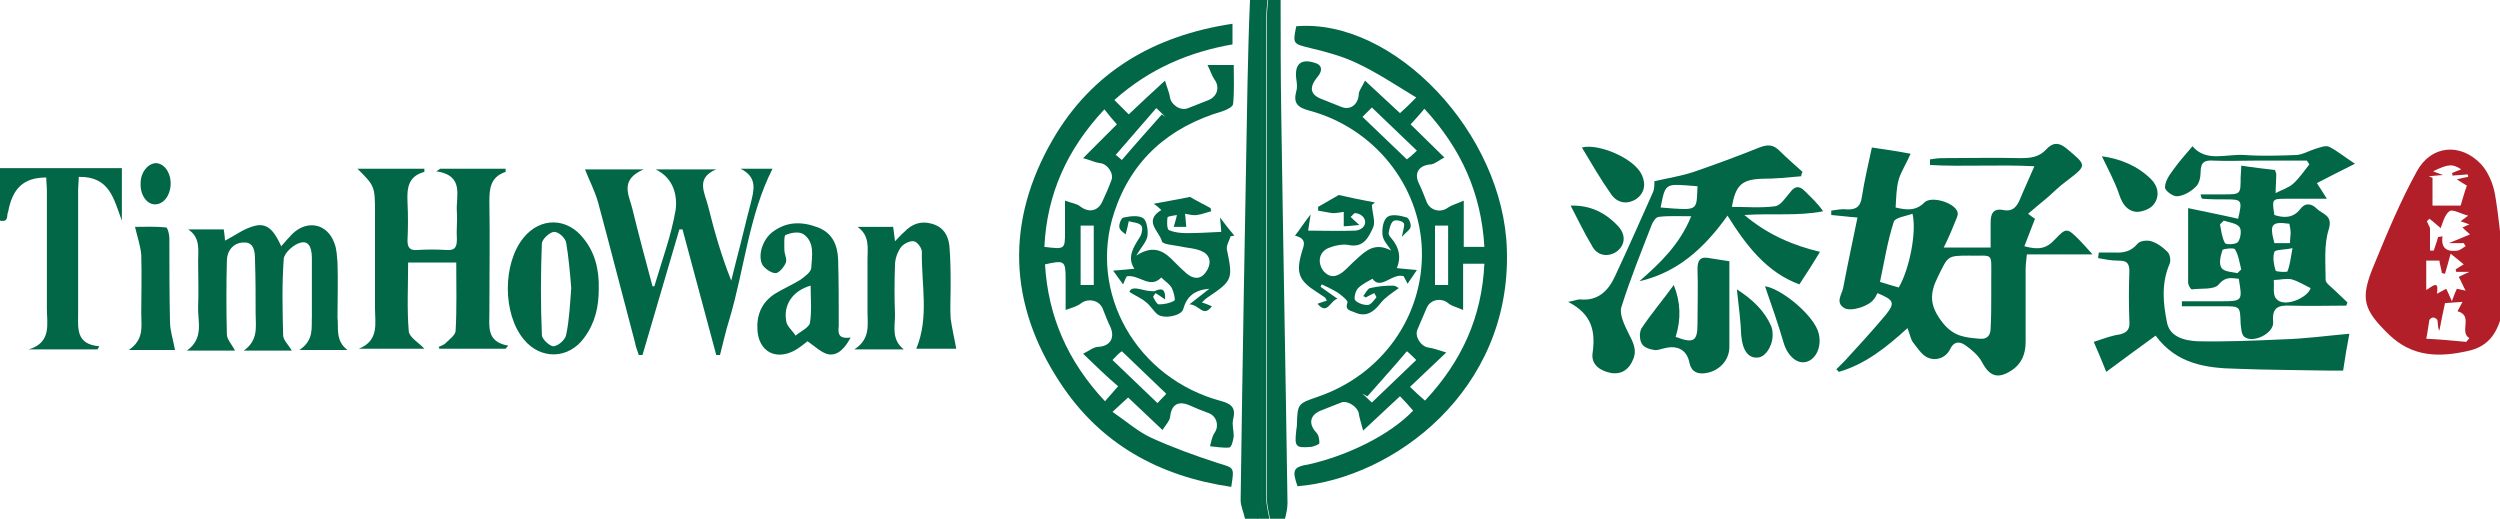
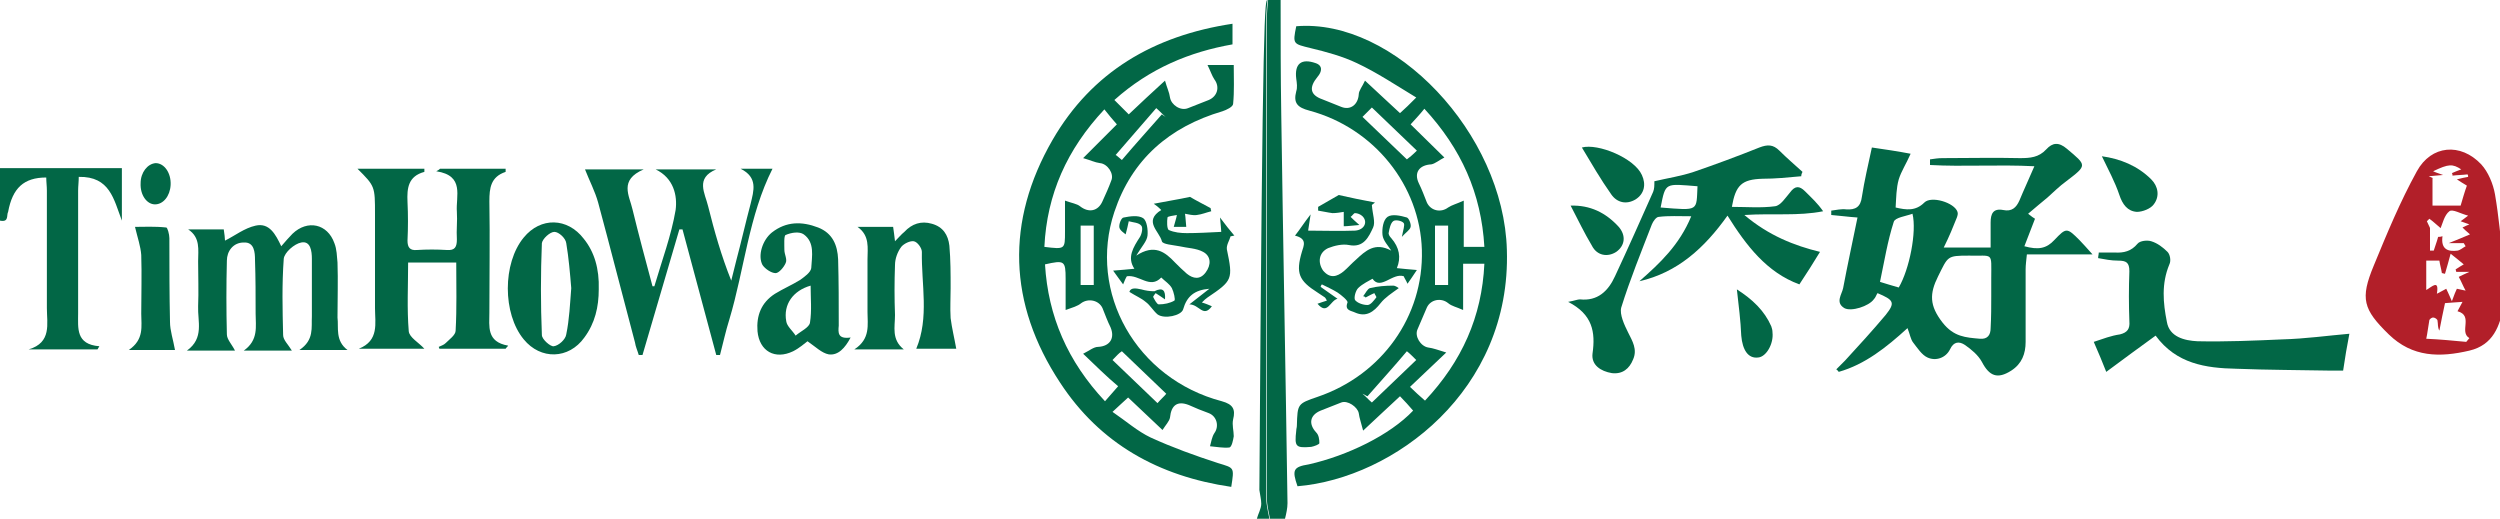
<svg xmlns="http://www.w3.org/2000/svg" version="1.1" id="Layer_1" x="0px" y="0px" viewBox="0 0 400 83" style="enable-background:new 0 0 400 83;" xml:space="preserve">
  <style type="text/css">
	.st0{fill:#B21F29;}
	.st1{fill:#026746;}
</style>
  <g>
    <path class="st0" d="M400.9,48.1c-0.1,0.2-0.2,0.5-0.3,0.7c-0.6,3.4-1.7,6.4-5.5,7.3c-4.7,1.1-9.1,1.1-12.9-2.6   c-4.1-4-4.6-5.7-2.4-11c2.1-5.1,4.2-10.2,6.9-15.1c2.3-4.2,7-4.6,10.3-1.1c1.1,1.2,1.9,3.1,2.2,4.8c0.6,3.5,0.9,7,1.3,10.5   c0.1,0.8,0.3,1.6,0.4,2.3C400.9,45.4,400.9,46.8,400.9,48.1z M388.6,28.2c0.5,0.2,0.9,0.4,0.6,0.3c0,1.7,0,3.1,0,4.4   c1.7,0,3,0,4.5,0c0.3-1,0.6-2.1,1-3.2c-0.5-0.3-1-0.6-1.6-1c0.7-0.2,1.3-0.3,1.8-0.4c0-0.1,0-0.3-0.1-0.4c-0.8,0.1-1.6,0.1-2.4,0.2   c0-0.1,0-0.3-0.1-0.4c0.5-0.2,0.9-0.4,1.5-0.6c-1.4-0.9-2-0.9-4.5,0.3c0.4,0.2,0.8,0.3,1.6,0.6C390,28.1,389.4,28.1,388.6,28.2z    M394.6,54.7c0.2-0.2,0.3-0.4,0.5-0.6c-1.7-1,0.7-3.6-1.9-4.3c0.2-0.4,0.5-0.9,0.8-1.5c-1.1,0.1-1.9,0.1-2.8,0.2   c-0.3,1.3-0.6,2.9-0.9,4.4c-0.3-0.5-0.2-1.1-0.3-1.6c0-0.2-0.4-0.5-0.7-0.5c-0.2,0-0.5,0.2-0.6,0.4c-0.2,1.1-0.3,2.1-0.5,3   C390.4,54.3,392.5,54.5,394.6,54.7z M393.1,46.2c0.5,0.1,0.9,0.2,1.4,0.3c-0.4-0.7-0.7-1.5-1.1-2.2c0.4-0.2,0.8-0.4,1.7-0.8   c-1.1,0-1.6,0-2.1,0c0-0.1-0.1-0.3-0.1-0.4c0.5-0.3,0.9-0.6,1.3-0.8c-0.6-0.5-1.2-1-2.1-1.7c-0.3,1.1-0.6,2.2-0.9,3.2   c-0.2,0-0.3-0.1-0.5-0.1c-0.1-0.7-0.3-1.3-0.4-2c-0.8,0-1.4,0-2.1,0c0,1.5,0,3,0,4.7c0.9-0.5,2.1-1.8,1.7,0.6   c0.6-0.3,1.1-0.6,1.5-0.8c0.3,0.6,0.5,1.1,0.9,2C392.7,47.1,392.9,46.6,393.1,46.2z M388.8,36.5c0,1.6,0,2.6,0,3.6   c0.2,0,0.4,0,0.6,0c0.2-0.7,0.5-1.4,0.7-2.2c0.2,0,0.4,0,0.7-0.1c-0.3,2.1,0.9,2.5,2.4,2.3c0.5-0.1,0.9-0.5,1.3-0.7   c-0.1-0.2-0.2-0.3-0.3-0.5c-0.7,0-1.4,0-2.4,0c1.3-0.5,2.2-0.9,3.4-1.4c-0.6-0.5-0.9-0.8-1.2-1.1c0.4-0.2,0.6-0.3,1.1-0.5   c-0.5-0.2-0.9-0.3-1.4-0.5c0.4-0.3,0.7-0.5,1.2-0.9c-1.2-0.3-2.5-1.1-3-0.7c-0.8,0.6-1.1,2-1.4,2.7c-0.5-0.4-1.1-1-1.8-1.5   c-0.1,0.1-0.3,0.3-0.4,0.4C388.5,35.9,388.8,36.4,388.8,36.5z" />
-     <path class="st1" d="M199.2,83c-0.2-1-0.7-2-0.7-3c0.3-22.2,0.7-44.4,1.1-66.6c0.1-4.5,0.2-8.9,0.4-13.4c0.5,0,1.1,0,1.6,0   c0.1,0.7,0.3,1.4,0.3,2.2c0,26.1,0,52.3,0,78.4c0,0.8-0.4,1.6-0.7,2.4C200.6,83,199.9,83,199.2,83z" />
    <path class="st1" d="M204.9,0c0,6.1,0,12.1,0.1,18.2c0.3,20.8,0.7,41.5,1,62.3c0,0.8-0.2,1.7-0.4,2.5c-0.8,0-1.6,0-2.4,0   c-0.2-1.1-0.5-2.2-0.5-3.3c0-25.6,0-51.1,0-76.7c0-1,0.1-2,0.2-3C203.5,0,204.2,0,204.9,0z" />
    <path class="st1" d="M0,26.9c6.5,0,12.9,0,19.5,0c0,2.9,0,5.7,0,8.4c-1.3-3.4-1.9-7.1-6.9-7c0,0.8-0.1,1.5-0.1,2.2   c0,6.5,0,13.1,0,19.6c0,2.4-0.4,5,3.4,5.3c-0.1,0.2-0.2,0.3-0.3,0.5c-3.7,0-7.4,0-11,0c3.7-1.1,2.9-4.1,2.9-6.6   c0-6.3,0-12.6,0-18.8c0-0.7-0.1-1.4-0.1-2.1c-3.6,0-5.4,1.7-6.1,5.5C1,34.4,1.5,35.6,0,35.3C0,32.5,0,29.7,0,26.9z" />
-     <path class="st1" d="M202.8,0c-0.1,1-0.2,2-0.2,3c0,25.6,0,51.1,0,76.7c0,1.1,0.3,2.2,0.5,3.3c-0.7,0-1.3,0-2,0   c0.2-0.8,0.7-1.6,0.7-2.4c0-26.1,0-52.3,0-78.4c0-0.7-0.2-1.4-0.3-2.2C202,0,202.4,0,202.8,0z" />
+     <path class="st1" d="M202.8,0c-0.1,1-0.2,2-0.2,3c0,25.6,0,51.1,0,76.7c0,1.1,0.3,2.2,0.5,3.3c-0.7,0-1.3,0-2,0   c0.2-0.8,0.7-1.6,0.7-2.4c0-0.7-0.2-1.4-0.3-2.2C202,0,202.4,0,202.8,0z" />
    <path class="st1" d="M178.3,16c0.8,0.8,1.5,1.5,2.3,2.3c1.9-1.8,3.6-3.4,5.8-5.4c0.3,1.1,0.7,1.9,0.8,2.7c0.2,1.2,1.7,2.2,2.9,1.7   c1.1-0.4,2.2-0.9,3.3-1.3c1.4-0.6,1.8-2.1,0.9-3.3c-0.4-0.6-0.6-1.3-1.1-2.3c1.7,0,2.8,0,4.2,0c0,2.1,0.1,4.2-0.1,6.2   c0,0.5-1.1,1-1.7,1.2c-8.5,2.5-14.5,7.7-17.3,16.1c-4.3,12.9,3.5,26.7,17.2,30.3c1.8,0.5,2.2,1.3,1.8,2.9c-0.2,0.9,0.1,1.8,0.1,2.7   c-0.1,0.6-0.3,1.7-0.7,1.8c-1,0.1-2-0.1-3.1-0.2c0.2-0.7,0.3-1.5,0.7-2.1c0.8-1.1,0.4-2.7-0.9-3.2c-1.1-0.4-2.1-0.8-3.2-1.3   c-1.8-0.7-2.8,0-3,2c-0.1,0.6-0.7,1.2-1.2,2c-1.9-1.8-3.6-3.4-5.5-5.2c-0.8,0.7-1.5,1.4-2.5,2.3c2.2,1.5,4,3.1,6.1,4.1   c3.5,1.6,7.1,2.9,10.8,4.1c2.6,0.8,2.6,0.6,2.1,3.8c-11.6-1.7-21-6.9-27.4-16.7c-8.3-12.6-8.7-25.8-1.2-38.8   c6.3-10.9,16.2-16.7,28.8-18.6c0,1.2,0,2.1,0,3.3C190.4,8.3,184,10.9,178.3,16z M170.4,32.1c1.1,0.4,1.9,0.5,2.4,0.9   c1.4,1.1,2.9,0.8,3.6-0.8c0.5-1.1,1-2.2,1.4-3.3c0.5-1.1-0.6-2.7-1.8-2.8c-0.8-0.1-1.6-0.5-2.7-0.8c2.1-2.1,3.8-3.8,5.4-5.4   c-0.7-0.8-1.3-1.5-2-2.4c-6,6.4-9.2,13.6-9.6,22c3.3,0.4,3.3,0.4,3.3-2.4C170.4,35.6,170.4,34.2,170.4,32.1z M173.3,56.6   c1-0.5,1.7-1.1,2.4-1.1c1.9-0.1,2.7-1.4,2-3.1c-0.5-1-0.9-2.1-1.3-3.1c-0.6-1.3-2.3-1.6-3.4-0.8c-0.6,0.5-1.4,0.7-2.5,1.1   c0-2.1,0-3.5,0-5c0-2.9-0.2-3-3.3-2.3c0.5,8.3,3.6,15.5,9.6,21.9c0.8-0.9,1.4-1.6,2.1-2.4C177,60.2,175.4,58.6,173.3,56.6z    M178,57.6c2.4,2.3,4.8,4.6,7.2,6.9c0.6-0.7,1.1-1.1,1.4-1.5c-2.4-2.3-4.7-4.5-7.1-6.8C179,56.5,178.6,57,178,57.6z M179.5,25.6   c2.2-2.6,4.3-4.9,6.4-7.3c0.2,0.2,0.5,0.3,0.7,0.5c-0.5-0.4-0.9-0.9-1.6-1.5c-2.2,2.5-4.3,5-6.5,7.5   C178.6,24.8,179,25.2,179.5,25.6z M172.9,36.1c0,3.3,0,6.4,0,9.5c0.8,0,1.4,0,2.1,0c0-3.2,0-6.3,0-9.5   C174.4,36.1,173.7,36.1,172.9,36.1z" />
    <path class="st1" d="M70.4,27c3.5,0,7,0,10.5,0c0,0.2,0,0.5,0,0.5c-2.4,0.8-2.6,2.6-2.6,4.7c0.1,5.9,0,11.9,0,17.8   c0,2.2-0.5,4.7,3,5.3c-0.1,0.2-0.3,0.3-0.4,0.5c-3.5,0-7,0-10.6,0c0-0.1-0.1-0.2-0.1-0.3c0.4-0.2,0.8-0.3,1.1-0.6   c0.6-0.6,1.6-1.3,1.6-2c0.2-3.6,0.1-7.2,0.1-10.9c-2.6,0-5,0-7.7,0c0,3.7-0.2,7.4,0.1,11c0.1,1,1.6,1.8,2.5,2.8c-3.5,0-7,0-10.5,0   c3.3-1.3,2.6-4.1,2.6-6.5c0-5,0-10,0-15c0-4.5,0-4.5-2.8-7.3c3.7,0,7.2,0,10.7,0c0,0.2,0,0.5,0,0.5c-2.6,0.7-2.8,2.6-2.7,4.8   c0.1,2.1,0.1,4.1,0,6.2c0,1.1,0.4,1.6,1.5,1.5c1.6-0.1,3.2-0.1,4.8,0c1.3,0.1,1.6-0.5,1.6-1.7c-0.1-1.5,0.1-2.9,0-4.4   c-0.2-2.5,1.3-5.8-3.3-6.5C70,27.3,70.2,27.2,70.4,27z" />
    <path class="st1" d="M104.7,45.8c1.2-4.1,2.7-8.1,3.4-12.2c0.3-2.3-0.3-5.1-3.2-6.5c3.2,0,6.4,0,9.7,0c-3.4,1.4-1.8,3.8-1.3,5.9   c1,4,2.1,7.9,3.7,11.9c0.3-1.1,0.5-2.1,0.8-3.2c0.8-3,1.5-6.1,2.3-9.1c0.5-2.1,1.2-4.2-1.6-5.6c1.8,0,3.6,0,5.1,0   c-3.8,7.5-4.5,16.1-6.9,24.1c-0.6,1.9-1,3.8-1.5,5.7c-0.2,0-0.4,0-0.6,0c-1.8-6.7-3.6-13.4-5.4-20.1c-0.2,0-0.3,0-0.5,0   c-2,6.7-3.9,13.4-5.9,20.1c-0.2,0-0.4,0-0.6,0c-0.2-0.7-0.5-1.3-0.6-2c-2-7.5-3.9-15-5.9-22.4c-0.5-1.8-1.4-3.5-2.1-5.3   c2.6,0,5.6,0,9.4,0c-4,1.7-2.3,4.2-1.8,6.4c1,4.1,2.1,8.2,3.2,12.3C104.3,45.8,104.5,45.8,104.7,45.8z" />
    <path class="st1" d="M55.6,56c-2.4,0-4.8,0-7.7,0c2.4-1.6,1.9-3.6,2-5.4c0-3.1,0-6.1,0-9.2c0-1.2-0.2-2.9-1.7-2.6   c-1.1,0.2-2.7,1.6-2.8,2.6c-0.3,4.1-0.2,8.1-0.1,12.2c0,0.8,0.8,1.5,1.4,2.5c-2.5,0-4.8,0-7.7,0c2.4-1.7,1.9-3.9,1.9-5.9   c0-2.9,0-5.7-0.1-8.6c0-1.2-0.1-2.9-1.8-2.8c-1.7,0-2.7,1.4-2.7,2.9c-0.1,3.9-0.1,7.9,0,11.8c0,0.8,0.8,1.6,1.3,2.6   c-2.5,0-4.9,0-7.7,0c2.8-2,1.7-4.7,1.8-7.1c0.1-2.4,0-4.8,0-7.2c0-1.8,0.4-3.8-1.6-5.1c1.9,0,3.7,0,5.7,0c0.1,0.7,0.2,1.4,0.2,1.8   c1.6-0.8,3.1-2,4.9-2.4c2.2-0.5,3.2,1.4,4.1,3.3c0.7-0.8,1.2-1.4,1.8-2c2.4-2.3,5.6-1.6,6.7,1.5c0.4,1,0.4,2.1,0.5,3.1   c0.1,2.9,0,5.9,0,8.8C54.2,52.4,53.6,54.5,55.6,56z" />
    <path class="st1" d="M136.7,55.9c2.6-1.7,2.1-3.9,2.1-6c0-2.8,0-5.6,0-8.4c0-1.8,0.4-3.8-1.6-5.2c1.9,0,3.7,0,5.7,0   c0.1,0.7,0.2,1.4,0.3,2.3c0.6-0.6,1-1.1,1.5-1.5c1.2-1.3,2.7-1.8,4.4-1.3c1.8,0.5,2.6,1.8,2.8,3.5c0.2,2.3,0.2,4.5,0.2,6.8   c0,1.6-0.1,3.2,0,4.8c0.2,1.6,0.6,3.2,0.9,4.9c-1.9,0-4.2,0-6.4,0c2.1-5,0.8-10.3,0.9-15.5c0-0.6-0.7-1.6-1.3-1.7   c-0.6-0.1-1.6,0.4-2,0.9c-0.6,0.8-1,1.9-1,2.9c-0.1,2.7-0.1,5.3,0,8c0,1.9-0.6,3.9,1.4,5.5C142.1,55.9,139.7,55.9,136.7,55.9z" />
    <path class="st1" d="M136.1,54c-0.9,1.7-2,2.9-3.5,2.7c-1.1-0.2-2.1-1.2-3.4-2.1c-0.4,0.3-1.3,1.1-2.3,1.6c-2.9,1.4-5.4,0-5.7-3.2   c-0.2-2.5,0.6-4.6,2.8-6c1.3-0.8,2.7-1.4,4-2.2c0.7-0.5,1.7-1.2,1.8-1.9c0.1-1.9,0.6-4.1-1.2-5.4c-0.7-0.5-2-0.3-2.9,0.1   c-0.3,0.1-0.2,1.6-0.2,2.4c0,0.7,0.5,1.5,0.2,2.1c-0.3,0.7-1.1,1.6-1.6,1.6c-0.7,0-1.7-0.7-2.1-1.3c-0.8-1.5,0-4,1.5-5.2   c2.3-1.8,4.8-1.8,7.4-0.8c2.3,0.9,3.1,2.8,3.2,5.1c0.1,3.5,0.1,7.1,0.1,10.6C134.1,53.2,134,54.3,136.1,54z M129.7,45.7   c-2.8,0.8-4.4,3-3.9,5.7c0.1,0.8,1,1.5,1.5,2.3c0.8-0.7,2.2-1.3,2.3-2.1C129.9,49.7,129.7,47.7,129.7,45.7z" />
    <path class="st1" d="M186.4,47.9c-0.6-0.4-1-0.7-1.5-1c0,0-0.4,0.5-0.4,0.6c0.2,0.4,0.6,1.2,0.9,1.2c0.9,0,1.8-0.2,2.5-0.6   c0.2-0.1-0.1-1.4-0.4-2c-0.4-0.7-1.1-1.1-1.7-1.7c-1.8,1.9-3.5-0.5-5.5-0.2c-0.2,0.3-0.4,0.8-0.6,1.3c-0.5-0.7-0.9-1.2-1.6-2.2   c1.4-0.1,2.3-0.2,3.4-0.3c-1.2-1.8-0.2-3.4,0.9-5.1c0.3-0.5,0.5-1.5,0.2-1.8c-0.4-0.5-1.3-0.5-2-0.7c-0.1,0.6-0.3,1.3-0.5,2.1   c-0.2-0.2-0.9-0.6-1-1.1c-0.1-0.5,0.3-1.6,0.7-1.6c1-0.2,2.3-0.4,3.1,0.1c0.6,0.4,0.8,1.9,0.7,2.8c-0.1,0.9-0.9,1.7-1.8,3.2   c2.9-1.9,4.6-0.6,6.2,1.1c0.6,0.6,1.2,1.2,1.9,1.8c1,0.8,2.1,1,3-0.2c0.9-1.2,0.9-2.6-0.4-3.3c-1.1-0.6-2.5-0.6-3.8-0.9   c-1-0.2-2.7-0.3-2.8-0.8c-0.4-1.6-3-3.2-0.1-5c-0.5-0.5-0.9-0.8-1.2-1c2-0.4,4-0.7,5.8-1.1c1,0.6,2.2,1.2,3.3,1.8   c0,0.2,0.1,0.4,0.1,0.5c-0.8,0.2-1.5,0.5-2.3,0.6c-0.6,0.1-1.3-0.1-1.9-0.2c0.1,0.6,0.1,1.2,0.2,2.1c-0.6,0-1.3,0-2,0   c0.2-0.8,0.4-1.3,0.5-1.9c-0.5,0.1-1.5,0.2-1.5,0.4c-0.1,0.6-0.1,1.8,0.2,2c0.9,0.4,1.9,0.5,2.9,0.5c1.7,0,3.5-0.1,5.5-0.2   c0-0.4-0.1-1.1-0.2-2.3c0.9,1.2,1.6,2.1,2.3,2.9c-0.2,0-0.4,0.1-0.6,0.1c-0.2,0.7-0.7,1.4-0.6,2.1c1,4.8,0.9,5-3.1,7.7   c-0.3,0.2-0.5,0.4-0.9,0.8c0.7,0.2,1.1,0.4,1.6,0.6c-1.4,1.9-2-0.3-3.6-0.3c1.3-1,2.2-1.7,3.2-2.5c-2.4,0.2-3.6,1.2-4.2,3.3   c-0.3,1-3,1.6-4.1,0.8c-0.7-0.6-1.2-1.5-1.9-2c-0.7-0.6-1.5-0.9-2.6-1.6c0.2-0.7,1-0.6,1.9-0.4c0.7,0.2,1.4,0.3,2.1,0.3   C186.1,45.9,186.5,46.5,186.4,47.9z" />
    <path class="st1" d="M95.8,46.3c0,2.8-0.6,5.4-2.3,7.7c-2.5,3.5-7,3.6-9.7,0.3c-3.4-4.1-3.4-12.2,0-16.3c2.7-3.3,7-3.2,9.6,0.2   C95.1,40.3,95.9,43,95.8,46.3z M91.4,46.1c-0.2-2.4-0.4-4.8-0.8-7.2c-0.1-0.8-1.2-1.8-1.9-1.8c-0.7,0-1.9,1.1-2,1.8   c-0.2,4.9-0.2,9.8,0,14.7c0,0.7,1.4,1.9,1.9,1.8c0.8-0.1,1.9-1.1,2-1.9C91.1,51.1,91.2,48.6,91.4,46.1z" />
    <path class="st1" d="M28,56c-2,0-4.4,0-7.4,0c2.5-1.7,2-3.8,2-5.8c0-3.1,0.1-6.3,0-9.4c-0.1-1.4-0.6-2.8-1-4.5c1.4,0,3.2-0.1,5,0.1   c0.2,0,0.5,1.1,0.5,1.7c0,4.5,0,8.9,0.1,13.4C27.2,52.9,27.7,54.3,28,56z" />
    <path class="st1" d="M22.5,29.3c0-1.7,1.1-3.1,2.4-3.2c1.4,0,2.5,1.6,2.4,3.5c-0.1,1.8-1.2,3.1-2.5,3.1   C23.5,32.7,22.4,31.2,22.5,29.3z" />
    <path class="st1" d="M226.1,65.7c-0.7-0.8-1.3-1.5-2.1-2.3c-1.9,1.8-3.7,3.4-5.9,5.5c-0.3-1.2-0.6-2-0.7-2.8   c-0.2-1-1.8-2.1-2.8-1.7c-1.1,0.4-2.2,0.9-3.3,1.3c-1.7,0.7-2,2.1-0.7,3.5c0.4,0.4,0.5,1.1,0.5,1.7c0,0.2-0.8,0.5-1.3,0.6   c-2.5,0.2-2.7,0-2.4-2.6c0-0.3,0.1-0.5,0.1-0.8c0.1-3.5,0.1-3.5,3.3-4.6c10.3-3.5,17-12.9,16.7-23.5c-0.3-10.3-7.6-19.5-18-22.3   c-1.9-0.5-2.6-1.2-2.1-3.1c0.2-0.6,0.1-1.3,0-2c-0.3-2.4,0.8-3.3,3.1-2.5c1.2,0.4,1,1.4,0.3,2.2c-1.4,1.7-1.2,2.9,0.8,3.6   c1,0.4,2,0.8,3,1.2c1.5,0.6,2.7-0.4,2.8-2c0-0.6,0.6-1.3,1-2.2c2,1.9,3.8,3.5,5.6,5.2c0.8-0.7,1.5-1.4,2.6-2.5   c-3.3-2-6.3-4-9.5-5.5c-2.3-1.1-4.9-1.8-7.4-2.4c-2.8-0.7-2.9-0.6-2.3-3.5c15.6-1.3,33.2,17.1,33.7,35.8   c0.7,22.5-18.1,36.5-33.5,37.8c-0.9-2.6-0.7-3.1,1.8-3.5C215.6,72.9,222.4,69.6,226.1,65.7z M225.7,19.9c1.8,1.8,3.5,3.4,5.4,5.3   c-0.8,0.4-1.5,1-2.1,1.1c-1.9,0.1-2.8,1.3-2,3c0.5,1,0.9,2.1,1.3,3.1c0.6,1.3,2.2,1.7,3.4,0.8c0.6-0.4,1.4-0.6,2.5-1.1   c0,2.9,0,5.1,0,7.4c1.2,0,2.2,0,3.3,0c-0.5-8.6-3.7-15.7-9.6-22.1C227.1,18.4,226.5,19,225.7,19.9z M228,64.1   c5.9-6.3,9.1-13.4,9.5-21.9c-1.2,0-2.2,0-3.4,0c0,2.4,0,4.6,0,7.4c-1.1-0.5-1.8-0.6-2.4-1.1c-1.1-0.9-2.8-0.6-3.4,0.7   c-0.5,1.2-1,2.3-1.5,3.5c-0.5,1.1,0.5,2.7,1.7,2.9c0.8,0.1,1.6,0.4,2.9,0.8c-2.2,2.1-3.9,3.7-5.8,5.5   C226.4,62.7,227.1,63.3,228,64.1z M226.7,24.1c-2.5-2.4-4.8-4.6-7.2-6.9c-0.6,0.6-1.1,1.1-1.5,1.5c2.4,2.3,4.7,4.5,7.1,6.8   C225.5,25.2,226,24.8,226.7,24.1z M218.8,63.4c-0.3-0.1-0.5-0.3-0.8-0.4c0.5,0.4,0.9,0.9,1.5,1.4c2.4-2.3,4.7-4.5,7.1-6.8   c-0.6-0.6-1.1-1.1-1.5-1.4C223,58.7,220.9,61,218.8,63.4z M229.6,36.1c0,3.3,0,6.4,0,9.5c0.7,0,1.3,0,2.1,0c0-3.2,0-6.3,0-9.5   C230.9,36.1,230.3,36.1,229.6,36.1z" />
    <path class="st1" d="M311,39.6c2.8,0,5,0,7.5,0c0-1.4,0-2.7,0-4c0-1.4,0.4-2.3,2-2c1.4,0.3,2.1-0.4,2.6-1.5   c0.7-1.7,1.5-3.4,2.4-5.5c-5.8-0.3-11.3,0.1-16.7-0.2c0-0.3,0-0.6,0-0.9c0.7-0.1,1.3-0.2,2-0.2c4.1,0,8.3-0.1,12.4,0   c1.6,0,3-0.1,4.2-1.4c1-1.1,2-1.2,3.3-0.1c3.2,2.7,3.3,2.6-0.1,5.2c-1.1,0.8-2,1.7-3,2.6c-1,0.8-1.9,1.6-3.1,2.6   c0.5,0.4,0.9,0.7,1.1,0.8c-0.6,1.5-1.1,2.9-1.7,4.4c2.2,0.6,3.5,0.4,4.8-1c1.9-2,2-2,4,0c0.6,0.6,1.1,1.2,2.1,2.3   c-3.8,0-7.1,0-10.5,0c-0.1,1-0.2,1.7-0.2,2.4c0,3.9,0,7.8,0,11.6c0,1.9-0.6,3.5-2.3,4.6c-2.2,1.4-3.5,0.9-4.7-1.4   c-0.6-1.1-1.7-2-2.7-2.7c-0.9-0.6-1.8-0.6-2.4,0.7c-0.7,1.4-2.3,1.9-3.6,1.3c-0.9-0.4-1.6-1.5-2.3-2.4c-0.4-0.5-0.5-1.3-0.9-2.3   c-3.4,3.1-6.8,5.8-11,7c-0.1-0.1-0.2-0.3-0.4-0.4c0.5-0.5,0.9-0.9,1.4-1.4c2.2-2.4,4.4-4.8,6.5-7.3c1.6-2,1.3-2.4-1.3-3.5   c-0.2,0.3-0.3,0.7-0.6,1c-0.8,1.1-3.6,2-4.7,1.4c-1.5-0.9-0.4-2.2-0.2-3.2c0.7-3.7,1.5-7.4,2.3-11.3c-1.5-0.1-2.9-0.3-4.2-0.4   c0-0.2,0-0.5,0-0.7c0.8-0.1,1.6-0.3,2.4-0.2c1.5,0.1,2.3-0.4,2.5-2c0.4-2.6,1-5.1,1.6-7.9c2.1,0.3,4.1,0.6,6.2,1   c-0.7,1.6-1.5,2.8-1.9,4.1c-0.4,1.4-0.4,2.9-0.5,4.5c1.7,0.4,3.2,0.6,4.6-0.8c1.1-1.1,4.8,0,5.3,1.5c0.1,0.3,0,0.6-0.1,0.9   C312.5,36.3,311.9,37.8,311,39.6z M318.6,47.3C318.6,47.3,318.6,47.3,318.6,47.3c0-0.9,0-1.9,0-2.8c0-4.3,0.4-3.5-3.6-3.6   c-3.5,0-3.3,0.1-4.9,3.3c-1.4,2.8-1.4,4.7,0.7,7.4c1.8,2.3,3.7,2.4,6,2.6c1.2,0.1,1.7-0.6,1.7-1.7C318.6,50.7,318.6,49,318.6,47.3z    M303.8,46c1.7-2.9,2.9-8.9,2.2-11.8c-1.1,0.4-2.8,0.6-3,1.3c-1,3.1-1.5,6.3-2.2,9.6C301.8,45.4,302.7,45.7,303.8,46z" />
-     <path class="st1" d="M376.8,26.2c-2.4,1.2-4.2,2.1-6.1,3.1c0.6,0.9,0.9,1.4,1.6,2.5c-2.4,0-4.4,0-6.4,0c-2.4,0-2.4,0-2,2.6   c1.5,0.5,3,0.5,4.1-0.9c0.8-1.1,1.8-1,2.7-0.1c0.9,0.9,2.6,1,1.9,3.3c-0.8,2.5-0.5,5.4-0.5,8.1c0,0.5,0.9,1.1,1.4,1.6   c0.7,0.7,1.4,1.3,2.1,2c-0.1,0.2-0.1,0.3-0.2,0.5c-3,0-5.9,0.1-8.9,0c-2-0.1-3,0.3-2.8,2.6c0.2,1.8-3.2,3.5-4.6,2.4   c-0.5-0.4-0.5-1.4-0.6-2.1c-0.1-2.8,0-2.8-2.9-2.8c-2.2,0-4.3,0-6.5,0c0-0.3,0-0.5,0-0.8c2.1,0,4.3,0,6.4,0c3.3,0,3.3-0.1,2.7-3.6   c-1.2-0.1-2.1-0.4-3.2,0.9c-0.7,0.9-2.8,0.6-4.3,0.8c-0.2,0-0.6-0.7-0.6-1.1c0-3.9,0-7.7,0-11.9c2.8,0.6,5.4,1.1,8,1.7   c0.7-3,0.6-3.1-1.9-3.1c-1.3,0-2.5,0-3.8-0.1c-0.1,0-0.2-0.1-0.3-0.7c1.2,0,2.5,0,3.7,0c2.7,0,2.7,0,2.7-2.7c0-0.5,0.1-1,0.1-1.9   c1.9,0.3,3.7,0.5,5.4,0.7c0.1,0.4,0.2,0.5,0.2,0.6c0,1-0.1,2.1-0.1,3.1c0.9-0.5,2-0.8,2.8-1.5c1-0.9,1.8-2.1,2.6-3.1   c-0.1-0.2-0.3-0.4-0.4-0.6c-2.8,0-5.7,0-8.5,0c-2.1,0-4.3,0.1-6.4,0c-1.4-0.1-2.1,0.2-2.1,1.8c0,0.8-0.2,1.9-0.8,2.4   c-0.8,0.8-1.9,1.4-2.9,1.5c-0.7,0.1-2-0.9-2-1.4c0-1,0.7-2,1.3-2.8c0.9-1.3,2-2.5,3.1-3.8c2.2,2.6,5.4,1.2,8.3,1.4   c2.8,0.2,5.6,0.1,8.4,0c1-0.1,2-0.7,3-1c0.7-0.2,1.6-0.6,2.2-0.3C373.9,24.1,375.1,25.1,376.8,26.2z M369.7,46.1   c-1-0.5-2-1.1-3-1.4c-0.9-0.2-2,0.1-2.9,0.1c0.1,1-0.2,2.4,0.4,3C365.4,49.3,369.2,47.7,369.7,46.1z M358,43.7   c0.2-0.2,0.4-0.4,0.6-0.6c-0.3-1.1-0.4-2.2-1-3.2c-0.1-0.3-1.9-0.1-2,0.1c-0.3,0.9-0.6,2.1-0.2,2.8C355.8,43.5,357.1,43.5,358,43.7   z M366.8,39.7c-1.3,0.3-2.7,0.2-2.9,0.6c-0.3,0.9-0.1,2,0.2,3c0.1,0.2,1.9,0.3,1.9,0.1C366.4,42.4,366.5,41.3,366.8,39.7z    M355.8,35.3c-0.2,0.2-0.4,0.4-0.6,0.6c0.2,1,0.3,2.1,0.8,3c0.2,0.3,1.8,0.2,2.1-0.2c0.4-0.6,0.6-1.9,0.2-2.4   C357.8,35.7,356.7,35.6,355.8,35.3z M366.4,38.9c0-0.7,0.1-1.2,0.1-1.6c0-0.5-0.1-1-0.2-1.5c-2.9-0.4-3.2,0.1-2.4,3.1   C364.7,38.9,365.5,38.9,366.4,38.9z" />
    <path class="st1" d="M262.3,45c3.3-2.9,6.4-5.8,8.3-10.4c-2,0-3.6-0.1-5.2,0.1c-0.4,0-0.9,0.7-1.1,1.2c-1.7,4.4-3.5,8.8-4.9,13.3   c-0.3,1.1,0.5,2.8,1.1,4c0.7,1.4,1.5,2.7,0.8,4.3c-0.6,1.5-1.7,2.4-3.4,2.2c-1.8-0.3-3.3-1.3-3.1-3.1c0.5-3.5,0-6.3-3.9-8.3   c1.1-0.2,1.5-0.4,1.9-0.4c2.8,0.3,4.5-1.3,5.6-3.7c2.1-4.5,4.1-9,6.1-13.5c0.2-0.5,0.2-1,0.2-1.7c2.1-0.5,4.2-0.8,6.3-1.5   c3.5-1.2,7-2.5,10.5-3.9c1.3-0.5,2.2-0.5,3.2,0.5c1.2,1.2,2.5,2.3,3.7,3.4c-0.1,0.2-0.2,0.4-0.2,0.7c-2.1,0.2-4.2,0.4-6.2,0.4   c-3.3,0.1-4.3,1-4.9,4.5c2.3,0,4.7,0.2,6.9-0.1c0.9-0.1,1.7-1.4,2.4-2.2c0.8-1.1,1.5-1.1,2.4-0.2c1,1,2,1.9,2.9,3.2   c-4,0.8-8,0.3-12.6,0.6c3.9,3.3,8,4.9,12.1,5.9c-1.1,1.8-2.1,3.4-3.3,5.2c-5.2-1.9-8.5-6.2-11.5-11C272.7,39.7,268.4,43.6,262.3,45   z M271.6,29.8c-5.2-0.4-5.1-0.7-5.9,3.4C271.9,33.7,271.4,33.8,271.6,29.8z" />
    <path class="st1" d="M375.9,53.4c-0.4,2.1-0.7,3.8-1,5.9c-0.5,0-1.2,0-1.9,0c-5.1-0.1-10.1-0.1-15.2-0.3c-4.9-0.1-9.6-0.8-12.9-5.3   c-2.6,1.9-5.1,3.7-7.9,5.8c-0.6-1.5-1.2-3-2-4.8c1.5-0.5,2.8-1,4.2-1.2c1.2-0.3,1.6-0.9,1.5-2.1c-0.1-2.7-0.1-5.3,0-8   c0-1.4-0.5-1.7-1.8-1.7c-1.1,0-2.1-0.2-3.2-0.4c0-0.3,0.1-0.6,0.1-0.9c0.8,0,1.7,0,2.5,0c1.5,0.1,2.7-0.2,3.7-1.4   c0.4-0.5,1.6-0.6,2.2-0.4c1,0.3,1.9,1,2.6,1.7c0.4,0.4,0.6,1.4,0.3,2c-1.3,3.1-1,6.2-0.4,9.2c0.4,2.4,2.8,3,4.9,3.1   c4.5,0.1,9.1-0.1,13.6-0.3C368.9,54.2,372.4,53.7,375.9,53.4z" />
    <path class="st1" d="M211.3,45.9c0.9,0.6,1.8,1.3,2.7,1.9c-1.2,0.3-1.6,2.7-3.2,0.8c0.5-0.2,0.9-0.3,1.5-0.5   c-0.1-0.2-0.2-0.4-0.3-0.5c-0.4-0.3-0.8-0.5-1.2-0.8c-3-1.9-3.5-3.1-2.5-6.5c0.3-1,0.9-2.1-1.1-2.6c0.8-1,1.4-2,2.5-3.4   c-0.2,1.3-0.3,1.9-0.4,2.6c2.6,0,5,0.1,7.5,0c1.5-0.1,2.1-1.4,1.2-2.3c-0.3-0.3-0.8-0.5-1.2-0.5c-0.2,0-0.4,0.4-0.7,0.6   c0.3,0.3,0.6,0.6,1.4,1.3c-1.2,0.1-1.9,0.2-2.5,0.2c0-1,0-1.7,0-2.3c-0.6,0.1-1.2,0.2-1.8,0.2c-0.8-0.1-1.6-0.3-2.3-0.4   c0-0.2,0-0.4,0-0.6c1.1-0.6,2.2-1.3,3.3-1.9c1.7,0.4,3.7,0.8,5.8,1.2c-0.3,0.2-0.6,0.5-0.5,0.4c0.1,1.5,0.6,2.7,0.2,3.6   c-0.7,1.5-1.5,3.3-3.9,2.8c-1-0.2-2.3,0.1-3.3,0.5c-1.5,0.7-1.7,2.3-0.8,3.6c1.1,1.3,2.2,1,3.3,0.1c0.7-0.6,1.2-1.2,1.9-1.8   c1.6-1.5,3.1-2.9,5.7-1.5c-0.5-0.8-1.3-1.6-1.4-2.5c-0.1-1,0.1-2.4,0.8-2.9c0.7-0.5,2.1-0.2,3.1,0.1c0.3,0.1,0.7,1,0.6,1.5   c-0.1,0.5-0.8,0.9-1.4,1.6c0.2-1.1,0.5-1.9,0.3-2.2c-0.3-0.4-1.4-0.6-1.7-0.3c-0.4,0.3-0.6,1.2-0.7,1.8c-0.1,0.3,0.2,0.7,0.4,0.9   c1.3,1.5,1.6,3.1,0.9,4.8c1,0.1,1.9,0.2,3.2,0.3c-0.7,1.1-1.1,1.6-1.5,2.2c-0.2-0.5-0.5-0.9-0.6-1.2c-1.8-0.6-3.7,2.3-5,0.4   c-0.5,0.3-1.6,0.8-2.3,1.5c-0.4,0.4-0.7,1.5-0.5,1.9c0.4,0.5,1.3,0.8,2,0.8c0.5,0,1-0.7,1.4-1.2c0.1-0.1-0.2-0.4-0.3-0.7   c-0.5,0.2-1,0.5-1.4,0.7c-0.1-0.1-0.2-0.2-0.4-0.2c0.4-0.5,0.7-1.2,1.1-1.3c1.2-0.3,2.5-0.4,3.7-0.4c0.4,0,0.9,0.4,0.9,0.4   c-1.1,0.8-2.2,1.5-2.9,2.4c-1.1,1.4-2.3,2.3-4.1,1.5c-0.6-0.3-1.7-0.3-1.2-1.6c0.1-0.3-1-1.2-1.6-1.6c-0.8-0.5-1.7-0.9-2.5-1.3   C211.4,45.6,211.3,45.8,211.3,45.9z" />
-     <path class="st1" d="M267.8,45.6c1.1,2.7,1.2,5.5,0.3,8.3c2.9,1.1,3.5,0.7,3.5-2.1c0-2.9,0.1-5.9,0-8.8c0-1.4,0.5-2,1.9-1.7   c1.2,0.2,2.5,0.4,3.2,0.5c0,2.2,0,4.1,0,5.9c0,2.6,0,5.2,0,7.8c0,2.2-1.7,3.9-3.8,4.2c-1.3,0.2-2.3-0.2-2.6-1.7   c-0.4-2-1.9-2.8-3.9-2.3c-0.6,0.1-1.2,0.4-1.7,0.3c-0.7-0.1-1.7-0.4-2-1c-0.4-0.6-0.4-1.8-0.1-2.4C264.1,50.3,266,48.1,267.8,45.6z   " />
-     <path class="st1" d="M282.4,45.8c2.7,0.4,8,4.8,8.6,7.6c0.5,2-0.4,4.1-2,4.5c-1.5,0.4-3-1-3.6-3C284.5,51.8,283.4,48.7,282.4,45.8z   " />
    <path class="st1" d="M253.1,23.6c2.6-0.7,8.4,1.7,9.6,4.4c0.7,1.5,0.4,3-1,3.9c-1.5,0.9-3,0.5-3.9-0.8   C256.1,28.7,254.6,26.1,253.1,23.6z" />
    <path class="st1" d="M336.3,25c2.9,0.4,5.7,1.5,7.9,3.7c1.1,1.1,1.4,2.7,0.4,4c-0.5,0.7-1.8,1.2-2.7,1.2c-1.5-0.1-2.3-1.2-2.8-2.7   C338.4,29.1,337.3,27.1,336.3,25z" />
    <path class="st1" d="M277.9,46.3c2.5,1.6,4.4,3.4,5.5,5.9c0.1,0.3,0.2,0.6,0.2,1c0.2,1.8-1,3.9-2.3,4c-1.6,0.2-2.5-1.2-2.7-3.5   C278.5,51.3,278.2,49,277.9,46.3z" />
    <path class="st1" d="M251.3,32.9c3.1-0.1,5.6,1.1,7.7,3.4c1.2,1.4,1,3-0.4,4c-1.4,0.9-3.1,0.6-3.9-1   C253.5,37.3,252.5,35.2,251.3,32.9z" />
  </g>
</svg>